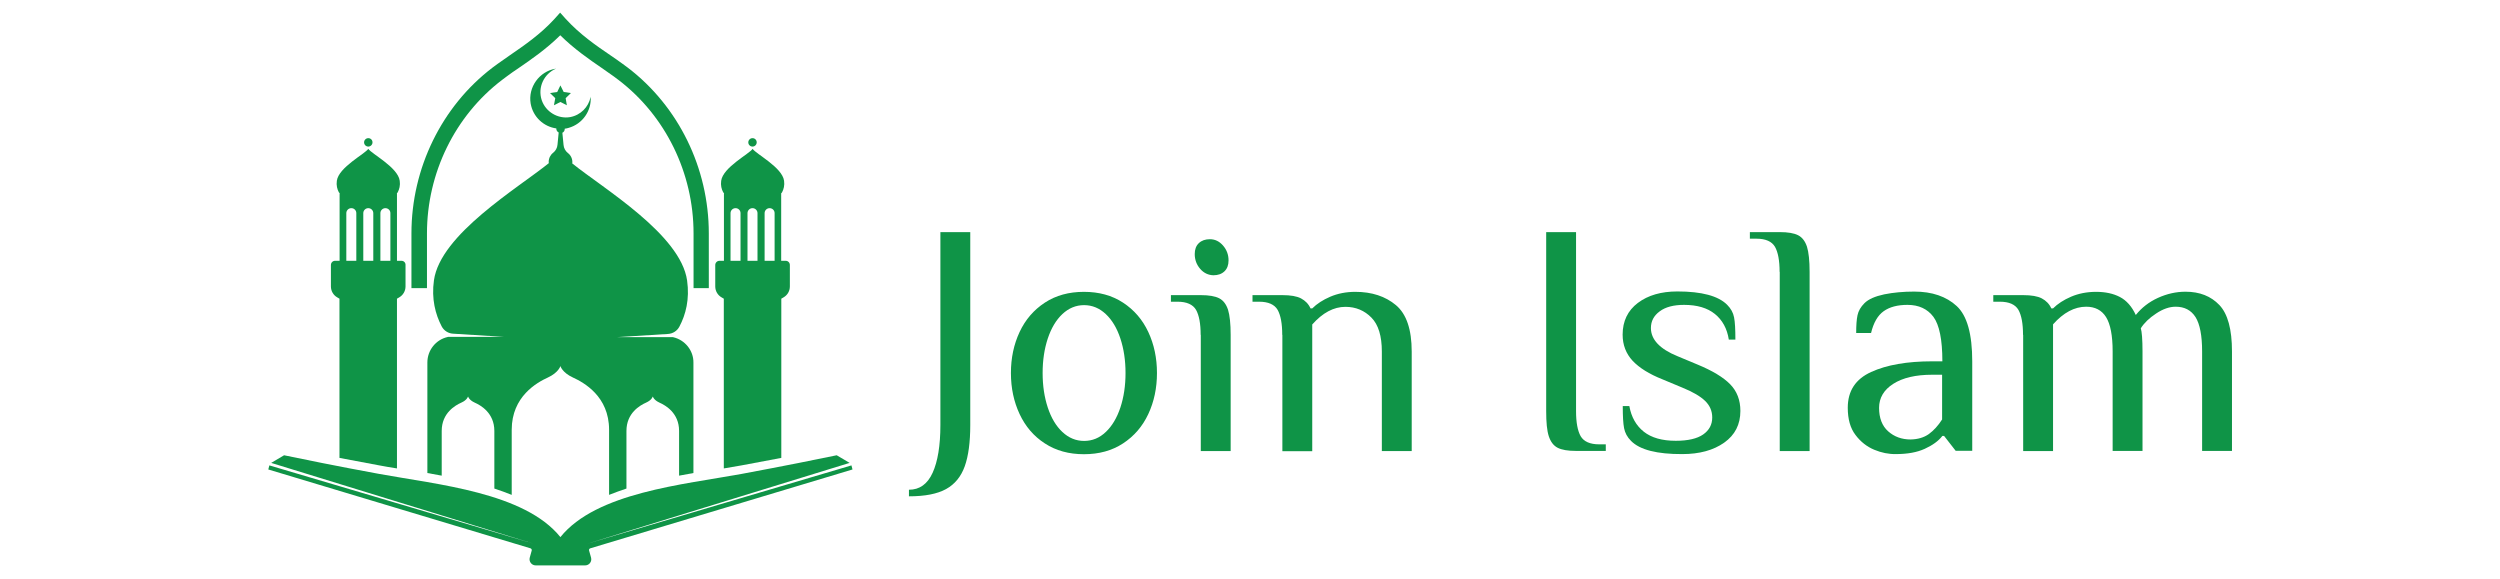
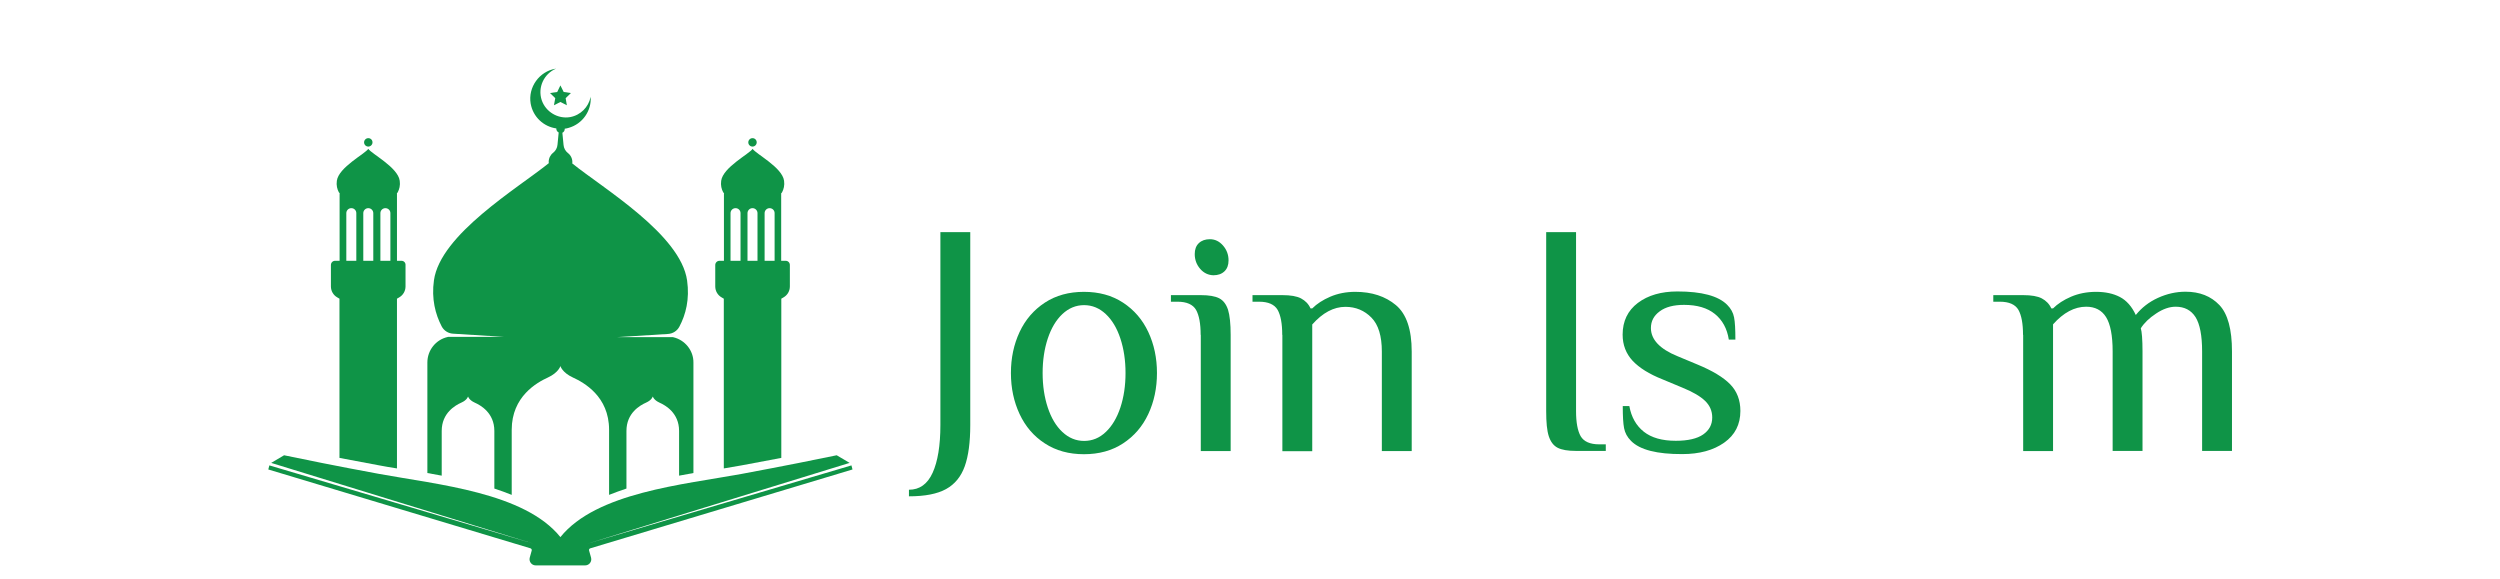
<svg xmlns="http://www.w3.org/2000/svg" version="1.1" id="Layer_1" x="0px" y="0px" viewBox="0 0 190 44" style="enable-background:new 0 0 190 44;" xml:space="preserve">
  <style type="text/css">
	.st0{fill:#0F9447;}
</style>
  <g>
    <path class="st0" d="M44.77,41.84c-0.02-0.08,0.02-0.15,0.1-0.17l19.92-5.99l-0.08-0.31l-20.08,5.95l19.94-6.14l-0.98-0.58   c-1.33,0.28-4.02,0.82-7.24,1.42c-4.42,0.81-11.03,1.41-13.76,4.8c-2.73-3.39-9.34-3.99-13.76-4.8c-3.21-0.59-5.91-1.14-7.24-1.42   l-0.98,0.58l19.94,6.14l-20.08-5.95l-0.08,0.31l19.92,5.99c0.07,0.02,0.12,0.1,0.1,0.17l-0.15,0.54c-0.08,0.29,0.14,0.59,0.45,0.59   h1.88h1.88c0.31,0,0.53-0.29,0.45-0.59L44.77,41.84z" />
  </g>
  <g>
    <path class="st0" d="M51.17,25.63c-0.01,0-0.02-0.01-0.04-0.01h-4.2l3.84-0.24c0.36-0.02,0.69-0.23,0.86-0.55   c0.49-0.92,0.79-2.09,0.59-3.51c-0.49-3.5-6.36-6.99-8.73-8.9c0-0.03,0.01-0.06,0.01-0.09c0-0.29-0.13-0.54-0.34-0.7   c-0.19-0.15-0.31-0.37-0.33-0.61l-0.09-0.93c0.11-0.05,0.18-0.16,0.18-0.29c0-0.01,0-0.01,0-0.02c0.1-0.01,0.19-0.03,0.29-0.06   c1.07-0.3,1.76-1.31,1.68-2.38c0,0,0,0,0,0c0,0,0,0,0,0c0,0.02-0.01,0.04-0.01,0.06c-0.16,0.73-0.74,1.35-1.55,1.5   c-0.93,0.16-1.86-0.4-2.16-1.29c-0.32-0.97,0.17-2,1.08-2.39c-0.01,0-0.01,0-0.02,0c-1.24,0.2-2.11,1.41-1.9,2.65   c0.18,1.03,1,1.76,1.95,1.89c0,0.01,0,0.02,0,0.02c0,0.13,0.07,0.23,0.18,0.29l-0.09,0.93c-0.02,0.24-0.14,0.46-0.33,0.61   c-0.21,0.16-0.34,0.42-0.34,0.7c0,0.03,0.01,0.06,0.01,0.09c-2.37,1.91-8.24,5.41-8.73,8.9c-0.2,1.42,0.11,2.59,0.59,3.51   c0.17,0.32,0.5,0.53,0.86,0.55l3.84,0.24h-4.2c-0.01,0-0.02,0.01-0.04,0.01c-0.91,0.2-1.55,1.01-1.55,1.94v8.4   c0.36,0.06,0.73,0.13,1.09,0.2v-3.4c0-1.37,1.04-1.95,1.49-2.15c0.45-0.2,0.51-0.47,0.51-0.47s0.07,0.27,0.51,0.47   c0.45,0.2,1.49,0.78,1.49,2.15v4.38c0.45,0.15,0.9,0.31,1.32,0.48v-4.95c0-2.53,1.92-3.59,2.75-3.97c0.82-0.38,0.95-0.87,0.95-0.87   s0.13,0.49,0.95,0.87c0.83,0.38,2.75,1.43,2.75,3.97v4.95c0.43-0.17,0.87-0.33,1.32-0.48v-4.38c0-1.37,1.04-1.95,1.49-2.15   c0.45-0.2,0.51-0.47,0.51-0.47s0.07,0.27,0.51,0.47c0.45,0.2,1.49,0.78,1.49,2.15v3.4c0.37-0.07,0.73-0.13,1.09-0.2v-8.4   C52.71,26.65,52.07,25.84,51.17,25.63z" />
    <polygon class="st0" points="42.2,7.46 42.1,8 42.59,7.75 43.08,8 42.99,7.46 43.39,7.07 42.84,6.99 42.59,6.49 42.35,6.99    41.8,7.07  " />
-     <path class="st0" d="M30.51,19.82h-0.34V14.7h-0.02c0.03-0.02,0.06-0.05,0.08-0.09c0.12-0.23,0.2-0.52,0.15-0.87   c-0.14-1.03-2.15-2.05-2.39-2.43c-0.24,0.38-2.25,1.4-2.39,2.43c-0.05,0.35,0.03,0.64,0.15,0.87c0.02,0.03,0.05,0.06,0.08,0.09   h-0.02v5.12h-0.34c-0.18,0-0.32,0.14-0.32,0.32v1.63c0,0.34,0.18,0.66,0.48,0.83l0.17,0.1v12.1c0.93,0.18,1.95,0.37,3.03,0.57   c0.43,0.08,0.87,0.16,1.34,0.23v-12.9l0.17-0.1c0.3-0.17,0.48-0.49,0.48-0.83v-1.63C30.83,19.96,30.69,19.82,30.51,19.82z    M27.08,19.82h-0.76v-3.62c0-0.21,0.17-0.38,0.38-0.38c0.11,0,0.2,0.04,0.27,0.11c0.07,0.07,0.11,0.16,0.11,0.27V19.82z    M28.37,19.82h-0.76v-3.62c0-0.21,0.17-0.38,0.38-0.38h0c0.21,0,0.38,0.17,0.38,0.38V19.82z M29.67,19.82h-0.76v-3.62   c0-0.21,0.17-0.38,0.38-0.38c0.1,0,0.2,0.04,0.27,0.11c0.07,0.07,0.11,0.16,0.11,0.27V19.82z" />
+     <path class="st0" d="M30.51,19.82h-0.34V14.7h-0.02c0.03-0.02,0.06-0.05,0.08-0.09c0.12-0.23,0.2-0.52,0.15-0.87   c-0.14-1.03-2.15-2.05-2.39-2.43c-0.24,0.38-2.25,1.4-2.39,2.43c-0.05,0.35,0.03,0.64,0.15,0.87c0.02,0.03,0.05,0.06,0.08,0.09   h-0.02v5.12h-0.34c-0.18,0-0.32,0.14-0.32,0.32v1.63c0,0.34,0.18,0.66,0.48,0.83l0.17,0.1v12.1c0.93,0.18,1.95,0.37,3.03,0.57   c0.43,0.08,0.87,0.16,1.34,0.23v-12.9l0.17-0.1c0.3-0.17,0.48-0.49,0.48-0.83v-1.63C30.83,19.96,30.69,19.82,30.51,19.82z    M27.08,19.82h-0.76v-3.62c0-0.21,0.17-0.38,0.38-0.38c0.11,0,0.2,0.04,0.27,0.11c0.07,0.07,0.11,0.16,0.11,0.27V19.82z    M28.37,19.82h-0.76v-3.62c0-0.21,0.17-0.38,0.38-0.38h0c0.21,0,0.38,0.17,0.38,0.38V19.82z M29.67,19.82h-0.76v-3.62   c0-0.21,0.17-0.38,0.38-0.38c0.1,0,0.2,0.04,0.27,0.11c0.07,0.07,0.11,0.16,0.11,0.27V19.82" />
    <path class="st0" d="M59.71,19.82h-0.34V14.7h-0.01c0.03-0.02,0.06-0.05,0.08-0.09c0.12-0.23,0.2-0.52,0.15-0.87   c-0.14-1.03-2.16-2.05-2.39-2.43c-0.24,0.38-2.25,1.4-2.39,2.43c-0.05,0.35,0.03,0.64,0.15,0.87c0.02,0.03,0.05,0.06,0.08,0.09   h-0.02v5.12h-0.34c-0.17,0-0.32,0.14-0.32,0.32v1.63c0,0.34,0.18,0.66,0.48,0.83l0.17,0.1v12.9c0.46-0.08,0.91-0.16,1.34-0.23   c1.08-0.2,2.1-0.39,3.03-0.57v-12.1l0.17-0.1c0.3-0.17,0.48-0.49,0.48-0.83v-1.63C60.03,19.96,59.89,19.82,59.71,19.82z    M56.28,19.82h-0.76v-3.62c0-0.21,0.17-0.38,0.38-0.38c0.11,0,0.2,0.04,0.27,0.11c0.07,0.07,0.11,0.16,0.11,0.27V19.82z    M57.57,19.82h-0.76v-3.62c0-0.21,0.17-0.38,0.38-0.38h0c0.21,0,0.38,0.17,0.38,0.38V19.82z M58.87,19.82h-0.76v-3.62   c0-0.21,0.17-0.38,0.38-0.38c0.1,0,0.2,0.04,0.27,0.11c0.07,0.07,0.11,0.16,0.11,0.27V19.82z" />
    <path class="st0" d="M28.31,10.82c0,0.17-0.14,0.32-0.32,0.32c-0.17,0-0.32-0.14-0.32-0.32c0-0.17,0.14-0.32,0.32-0.32   C28.17,10.5,28.31,10.64,28.31,10.82z" />
    <path class="st0" d="M57.51,10.82c0,0.17-0.14,0.32-0.32,0.32c-0.17,0-0.32-0.14-0.32-0.32c0-0.17,0.14-0.32,0.32-0.32   C57.37,10.5,57.51,10.64,57.51,10.82z" />
-     <path class="st0" d="M53.89,21.9h-1.18v-4.17c0-4.58-2.13-8.93-5.7-11.65c-0.12-0.09-0.24-0.18-0.36-0.27   c-0.28-0.2-0.58-0.41-0.91-0.64c-0.95-0.65-2.11-1.45-3.16-2.49c-1.05,1.04-2.21,1.84-3.16,2.49c-0.33,0.22-0.63,0.43-0.91,0.64   c-0.12,0.09-0.24,0.18-0.36,0.27c-3.57,2.72-5.7,7.07-5.7,11.65v4.17h-1.18v-4.17c0-4.94,2.3-9.65,6.16-12.59   c0.12-0.09,0.25-0.19,0.38-0.28c0.29-0.21,0.61-0.43,0.94-0.66c1.09-0.75,2.32-1.59,3.39-2.76l0.43-0.48l0.43,0.48   c1.07,1.17,2.3,2.02,3.39,2.76c0.33,0.23,0.65,0.44,0.94,0.66c0.13,0.09,0.25,0.19,0.38,0.28c3.86,2.94,6.16,7.64,6.16,12.59V21.9z   " />
  </g>
  <g>
    <path class="st0" d="M69.08,37.22c0.81,0,1.41-0.43,1.8-1.29c0.39-0.86,0.59-2.07,0.59-3.63V17.64h2.27V32.3   c0,1.31-0.14,2.36-0.42,3.14c-0.28,0.78-0.75,1.36-1.42,1.73c-0.67,0.37-1.61,0.55-2.82,0.55V37.22z" />
    <path class="st0" d="M79.41,33.7c-0.84-0.54-1.48-1.29-1.92-2.23c-0.44-0.94-0.66-1.98-0.66-3.12s0.22-2.18,0.66-3.12   c0.44-0.94,1.08-1.68,1.92-2.23c0.84-0.55,1.83-0.82,2.97-0.82c1.14,0,2.13,0.27,2.97,0.82c0.84,0.55,1.48,1.29,1.92,2.23   c0.44,0.94,0.66,1.98,0.66,3.12s-0.22,2.18-0.66,3.12c-0.44,0.94-1.08,1.68-1.92,2.23c-0.84,0.55-1.83,0.82-2.97,0.82   C81.24,34.52,80.25,34.25,79.41,33.7z M84.04,32.83c0.48-0.45,0.85-1.08,1.11-1.86c0.26-0.79,0.39-1.66,0.39-2.62   c0-0.96-0.13-1.83-0.39-2.62c-0.26-0.79-0.63-1.41-1.11-1.86c-0.48-0.45-1.03-0.68-1.65-0.68c-0.62,0-1.17,0.23-1.65,0.68   c-0.48,0.45-0.85,1.08-1.11,1.86c-0.26,0.79-0.39,1.66-0.39,2.62c0,0.96,0.13,1.83,0.39,2.62c0.26,0.79,0.63,1.41,1.11,1.86   c0.48,0.45,1.03,0.68,1.65,0.68C83.01,33.51,83.56,33.29,84.04,32.83z" />
    <path class="st0" d="M91.25,25.45c0-0.86-0.12-1.49-0.35-1.9c-0.24-0.41-0.71-0.62-1.41-0.62h-0.5v-0.5h2.27   c0.62,0,1.09,0.08,1.4,0.24s0.53,0.45,0.67,0.87c0.13,0.42,0.2,1.06,0.2,1.92v8.82h-2.27V25.45z M91.22,20.44   c-0.28-0.32-0.42-0.7-0.42-1.13c0-0.35,0.1-0.63,0.31-0.83s0.49-0.3,0.84-0.3c0.39,0,0.72,0.16,1,0.48   c0.28,0.32,0.42,0.7,0.42,1.13c0,0.35-0.1,0.63-0.31,0.83c-0.21,0.2-0.49,0.3-0.84,0.3C91.83,20.91,91.49,20.75,91.22,20.44z" />
    <path class="st0" d="M97.45,25.45c0-0.86-0.12-1.49-0.35-1.9c-0.24-0.41-0.71-0.62-1.41-0.62h-0.5v-0.5h2.27   c0.62,0,1.1,0.08,1.42,0.25s0.57,0.42,0.72,0.76h0.13c0.35-0.35,0.81-0.65,1.37-0.89c0.56-0.24,1.2-0.37,1.9-0.37   c1.26,0,2.29,0.34,3.09,1.01s1.2,1.85,1.2,3.53v7.56h-2.27v-7.56c0-1.18-0.26-2.04-0.79-2.58s-1.19-0.82-1.98-0.82   c-0.89,0-1.73,0.45-2.52,1.34v9.63h-2.27V25.45z" />
    <path class="st0" d="M118.38,34.03c-0.31-0.16-0.53-0.45-0.67-0.87s-0.2-1.06-0.2-1.92V17.64h2.27v13.61c0,0.86,0.12,1.49,0.35,1.9   c0.24,0.41,0.71,0.62,1.41,0.62h0.5v0.5h-2.27C119.16,34.27,118.69,34.19,118.38,34.03z" />
    <path class="st0" d="M123.96,33.51c-0.29-0.29-0.46-0.61-0.53-0.97c-0.07-0.36-0.1-0.92-0.1-1.68h0.5c0.15,0.84,0.52,1.49,1.1,1.95   c0.58,0.46,1.39,0.69,2.43,0.69c0.92,0,1.62-0.16,2.08-0.48s0.69-0.75,0.69-1.29c0-0.49-0.18-0.91-0.54-1.26   c-0.36-0.35-0.94-0.69-1.73-1.01l-1.51-0.63c-1.01-0.4-1.76-0.87-2.27-1.41c-0.5-0.54-0.76-1.2-0.76-1.99   c0-1.02,0.39-1.83,1.16-2.41c0.77-0.58,1.77-0.87,3-0.87c1.85,0,3.11,0.34,3.78,1.01c0.29,0.29,0.46,0.6,0.53,0.96   c0.07,0.35,0.1,0.92,0.1,1.69h-0.5c-0.13-0.84-0.49-1.49-1.06-1.95s-1.35-0.69-2.34-0.69c-0.79,0-1.41,0.16-1.85,0.49   c-0.45,0.33-0.67,0.75-0.67,1.27c0,0.87,0.67,1.59,2.02,2.14l1.51,0.63c1.14,0.47,1.97,0.97,2.49,1.5s0.78,1.21,0.78,2.03   c0,1.03-0.41,1.83-1.23,2.41c-0.82,0.58-1.88,0.87-3.18,0.87C125.94,34.52,124.63,34.19,123.96,33.51z" />
-     <path class="st0" d="M135.25,20.66c0-0.86-0.12-1.49-0.35-1.9c-0.24-0.41-0.71-0.62-1.41-0.62h-0.5v-0.5h2.27   c0.62,0,1.09,0.08,1.4,0.24s0.53,0.45,0.67,0.87c0.13,0.42,0.2,1.06,0.2,1.92v13.61h-2.27V20.66z" />
-     <path class="st0" d="M142.44,34.18c-0.55-0.23-1.03-0.6-1.42-1.12c-0.4-0.52-0.59-1.21-0.59-2.07c0-1.28,0.59-2.18,1.78-2.72   c1.18-0.54,2.73-0.81,4.65-0.81h0.76c0-1.65-0.23-2.77-0.68-3.38c-0.45-0.6-1.11-0.91-1.97-0.91c-0.76,0-1.36,0.16-1.81,0.48   c-0.45,0.32-0.77,0.87-0.96,1.66h-1.13c0-0.57,0.03-1.02,0.1-1.35c0.07-0.33,0.24-0.63,0.53-0.92c0.3-0.3,0.8-0.52,1.5-0.67   c0.7-0.14,1.46-0.21,2.28-0.21c1.36,0,2.44,0.37,3.23,1.1c0.79,0.73,1.18,2.13,1.18,4.2v6.8h-1.26l-0.88-1.13h-0.13   c-0.3,0.39-0.75,0.71-1.34,0.98s-1.32,0.4-2.19,0.4C143.54,34.52,142.99,34.41,142.44,34.18z M146.59,32.99   c0.37-0.27,0.71-0.64,1.01-1.11v-3.4h-0.76c-1.24,0-2.23,0.23-2.95,0.69c-0.72,0.46-1.08,1.07-1.08,1.83   c0,0.77,0.23,1.37,0.69,1.78c0.46,0.41,1.03,0.62,1.7,0.62C145.76,33.39,146.22,33.25,146.59,32.99z" />
    <path class="st0" d="M153.75,25.45c0-0.86-0.12-1.49-0.35-1.9c-0.24-0.41-0.71-0.62-1.41-0.62h-0.5v-0.5h2.27   c0.62,0,1.1,0.08,1.42,0.25s0.57,0.42,0.72,0.76h0.13c0.35-0.35,0.81-0.65,1.37-0.89c0.56-0.24,1.2-0.37,1.9-0.37   c0.71,0,1.31,0.13,1.81,0.39c0.5,0.26,0.91,0.72,1.21,1.37c0.44-0.55,1-0.99,1.68-1.3c0.68-0.31,1.38-0.47,2.1-0.47   c1.08,0,1.93,0.34,2.57,1.01s0.96,1.85,0.96,3.53v7.56h-2.27v-7.56c0-1.21-0.17-2.08-0.5-2.61c-0.34-0.53-0.84-0.79-1.51-0.79   c-0.47,0-0.97,0.17-1.49,0.52c-0.52,0.34-0.91,0.72-1.16,1.12c0.08,0.25,0.13,0.84,0.13,1.76v7.56h-2.27v-7.56   c0-1.21-0.17-2.08-0.5-2.61s-0.84-0.79-1.51-0.79c-0.89,0-1.73,0.45-2.52,1.34v9.63h-2.27V25.45z" />
  </g>
</svg>